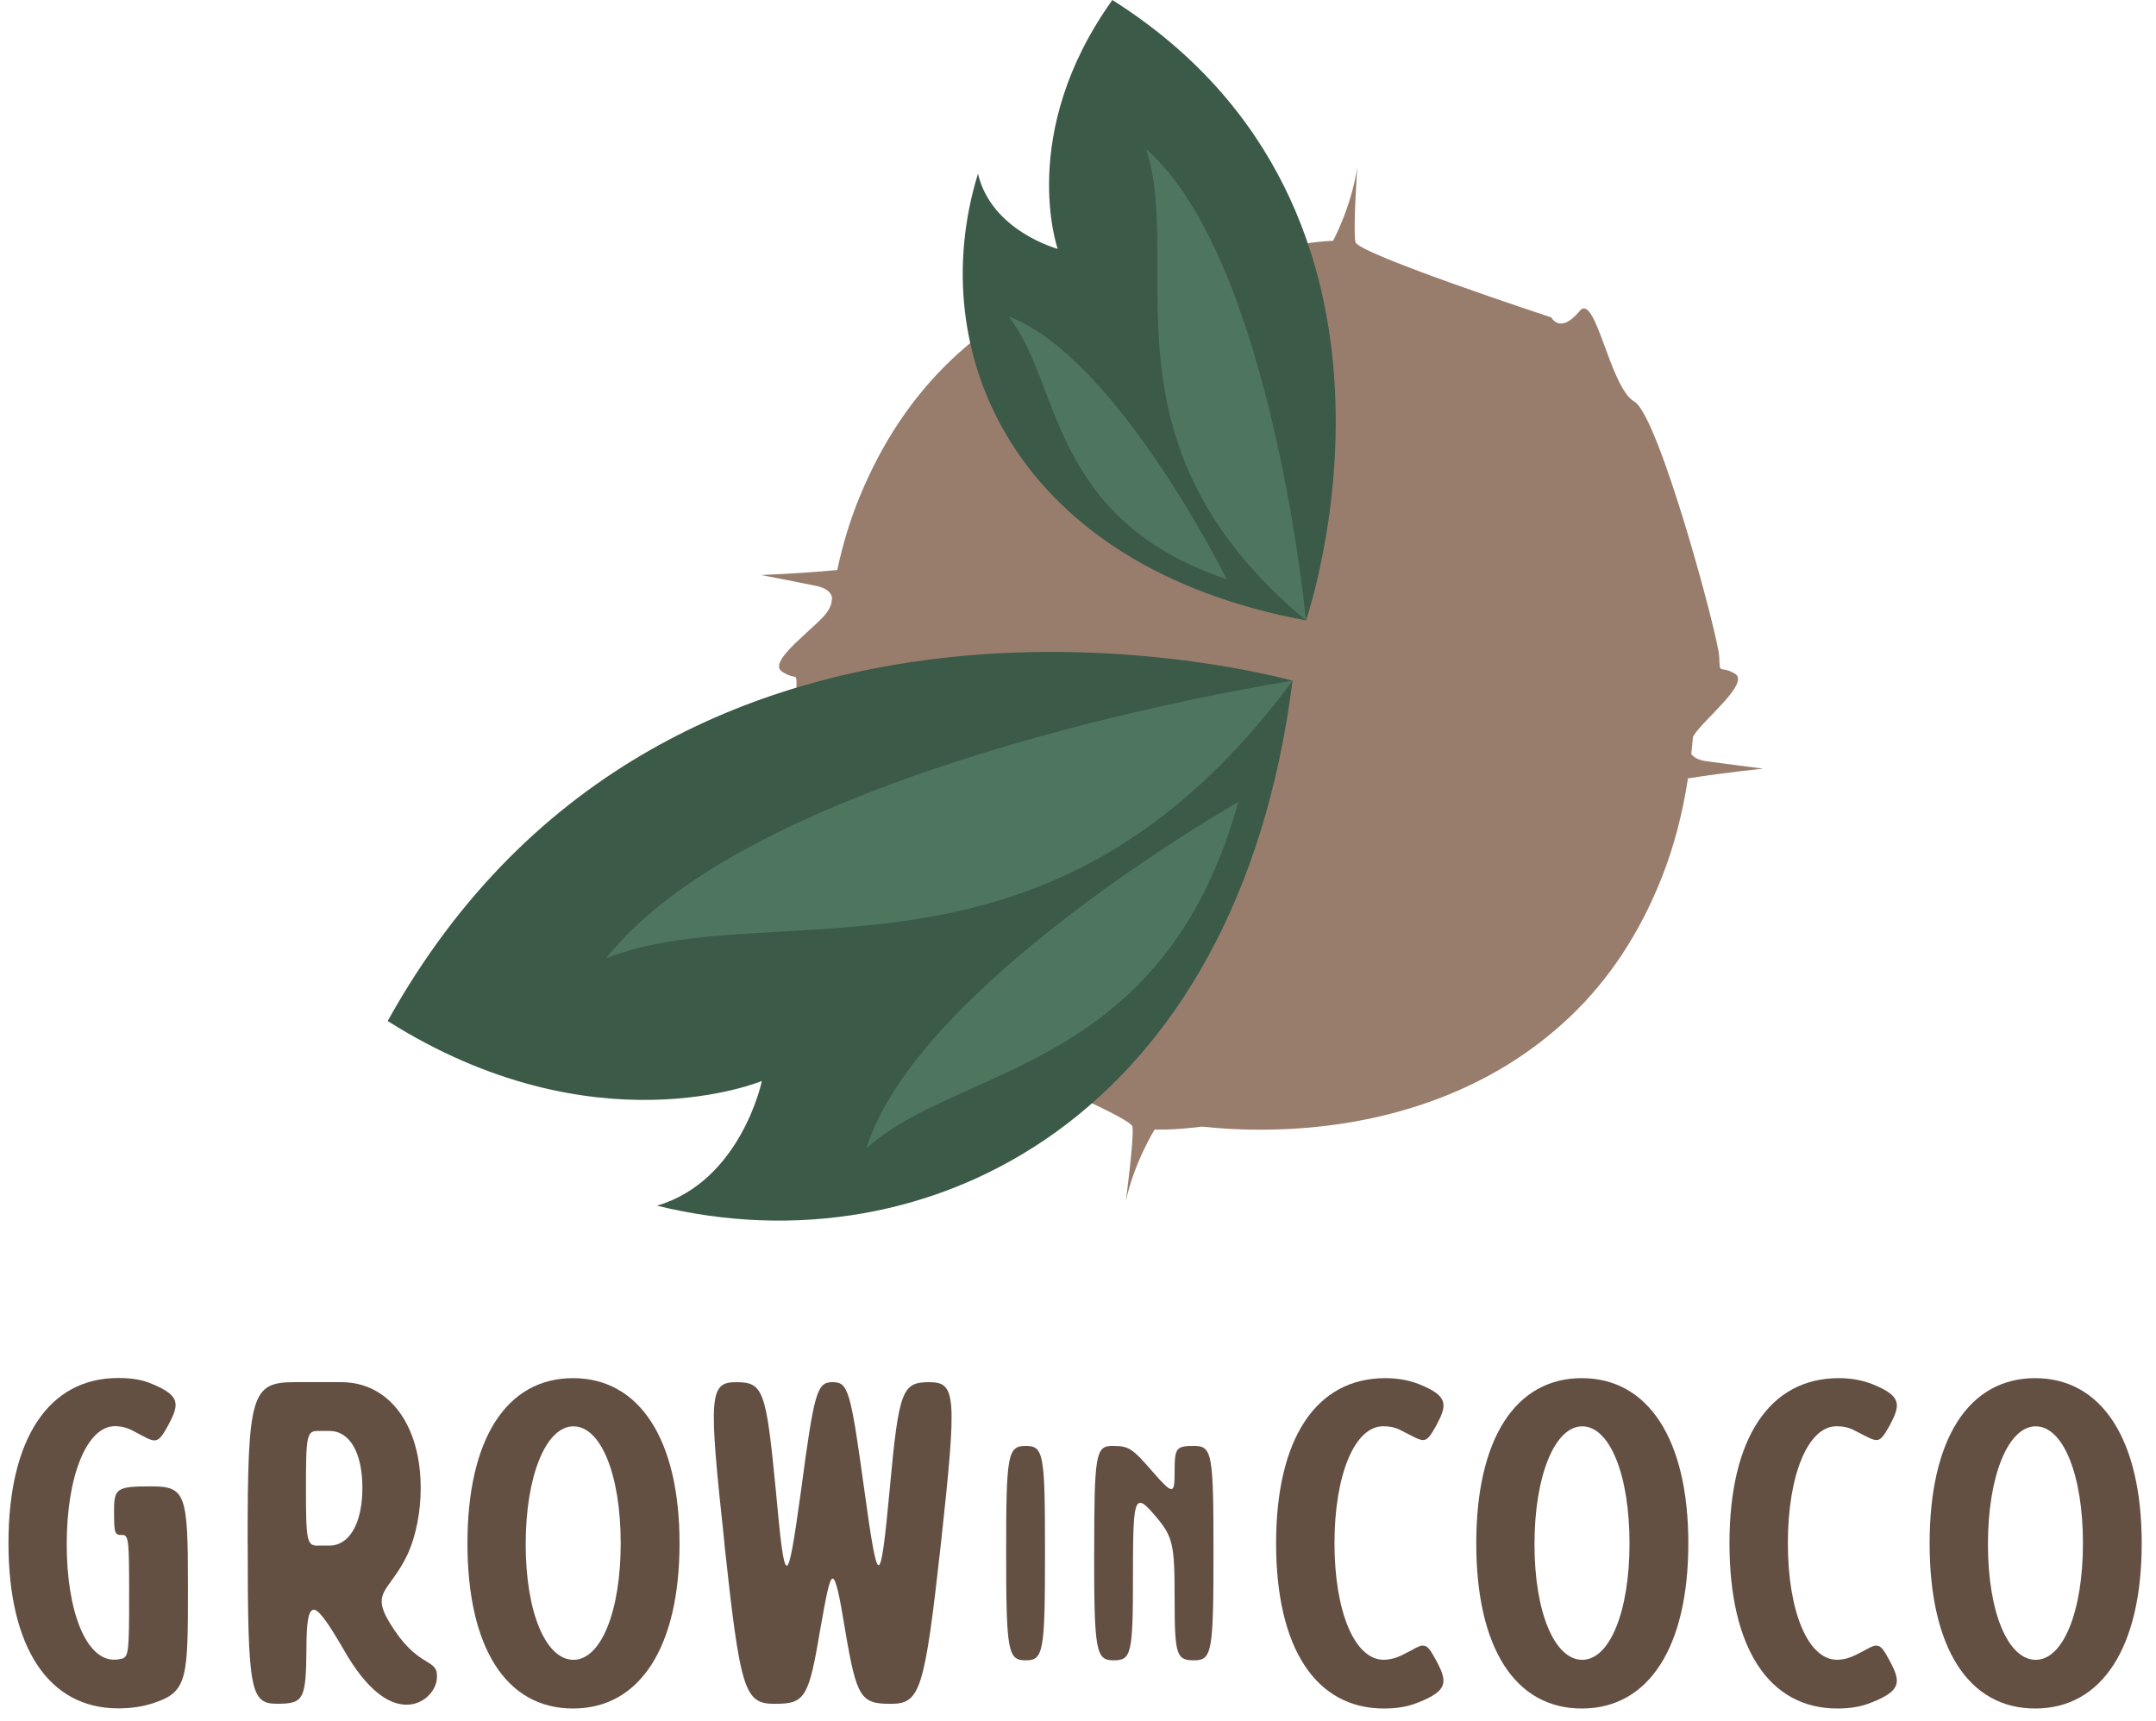
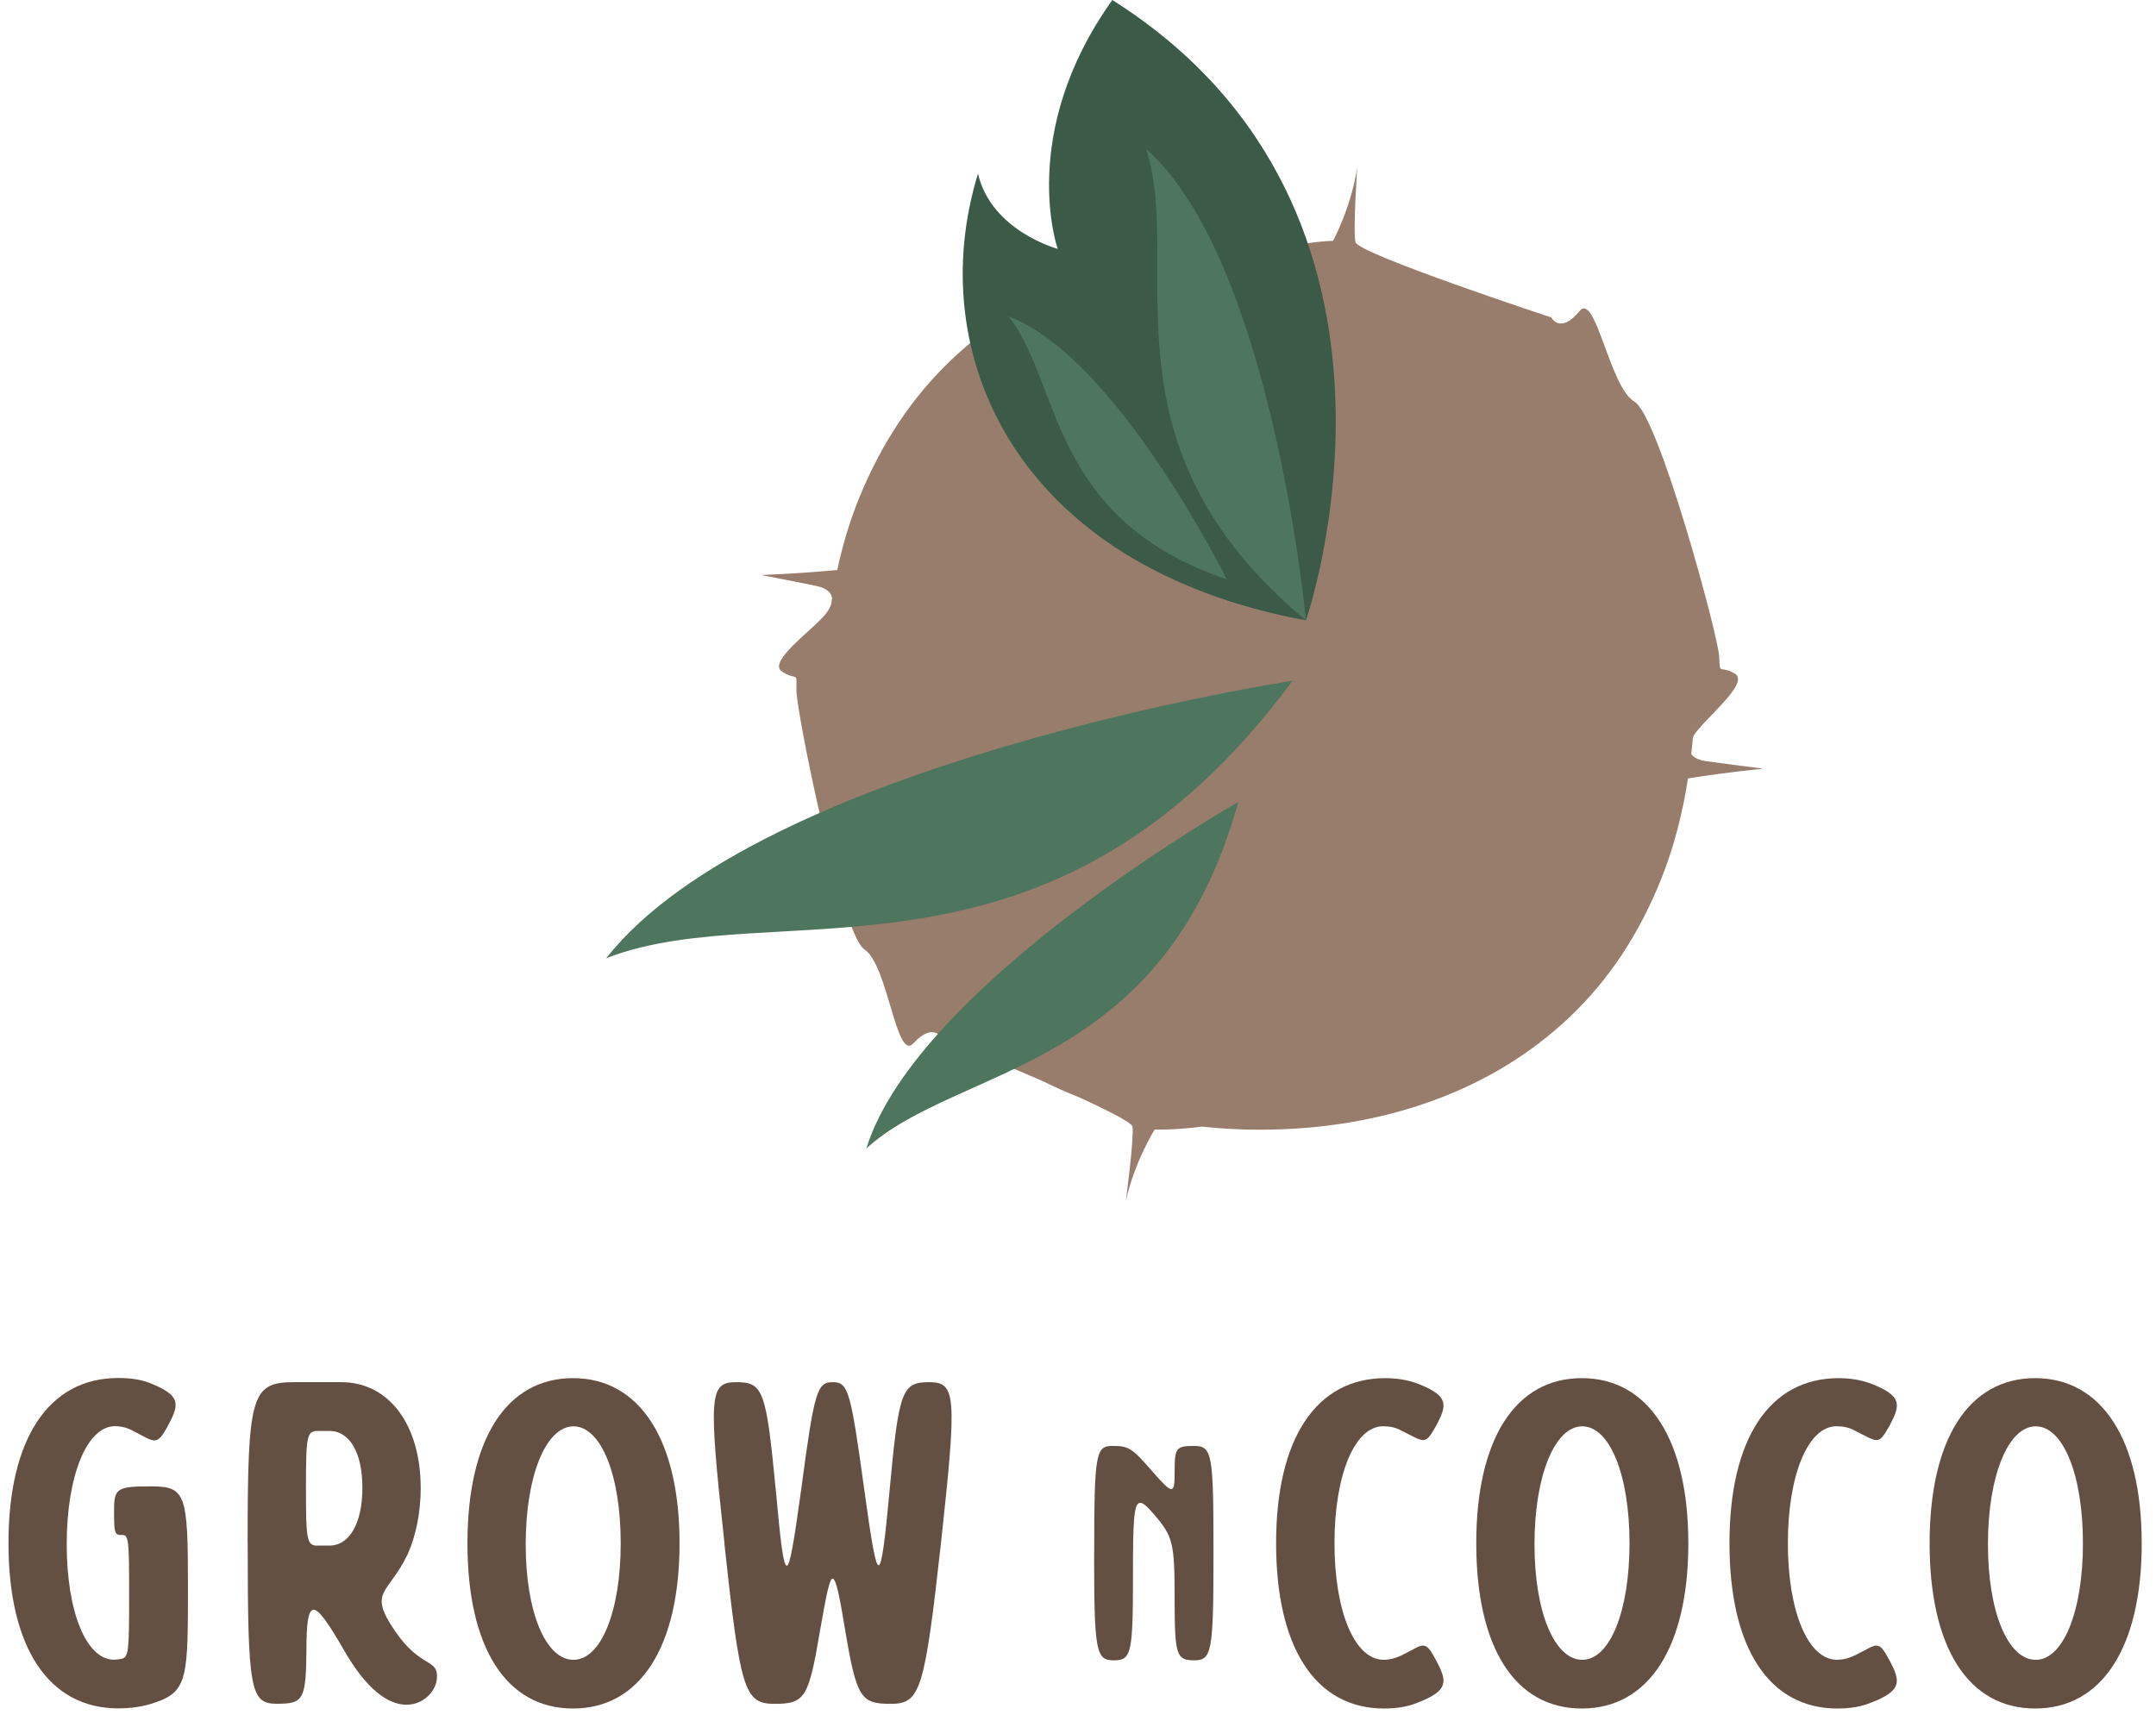
<svg xmlns="http://www.w3.org/2000/svg" width="119" height="95" viewBox="0 0 119 95" fill="none">
  <path d="M6.727 84.743C6.323 84.743 6.295 84.64 6.295 83.4C6.295 82.159 6.446 82.056 8.348 82.056C10.251 82.056 10.374 82.488 10.374 87.526C10.374 92.564 10.374 93.377 8.574 93.983C7.94 94.213 7.258 94.312 6.521 94.312C2.696 94.312 0.468 90.967 0.468 85.191C0.468 79.416 2.696 76.074 6.521 76.074C7.282 76.074 7.865 76.173 8.396 76.403C9.993 77.061 9.89 77.545 9.284 78.683C8.955 79.289 8.777 79.519 8.523 79.519C8.293 79.519 7.964 79.317 7.381 79.012C7.028 78.809 6.672 78.734 6.343 78.734C4.797 78.734 3.683 81.469 3.683 85.243C3.683 89.016 4.773 91.625 6.291 91.625C6.442 91.625 6.596 91.601 6.723 91.573C7.104 91.47 7.128 91.141 7.128 88.053C7.128 84.965 7.104 84.735 6.723 84.735L6.727 84.743Z" fill="#644F43" />
  <path d="M13.668 85.171C13.668 76.99 13.87 76.304 16.252 76.304H18.837C21.473 76.304 23.221 78.659 23.221 82.155C23.221 83.447 22.967 84.763 22.511 85.778C21.449 88.033 20.284 87.803 21.778 90.007C23.249 92.187 24.236 91.502 24.109 92.719C24.034 93.353 23.399 94.11 22.436 94.11C21.473 94.11 20.256 93.349 18.94 91.018C18.104 89.575 17.596 88.866 17.319 88.866C17.014 88.866 16.914 89.599 16.914 91.018C16.891 93.829 16.764 94.058 15.293 94.058C13.823 94.058 13.672 93.373 13.672 85.167L13.668 85.171ZM17.545 85.326H18.179C19.293 85.326 20.002 84.085 20.002 82.135C20.002 80.185 19.293 78.996 18.179 78.996H17.545C16.938 78.996 16.887 79.249 16.887 82.163C16.887 85.076 16.938 85.33 17.545 85.33V85.326Z" fill="#644F43" />
  <path d="M25.801 85.199C25.801 79.448 27.954 76.082 31.628 76.082C35.303 76.082 37.507 79.475 37.507 85.199C37.507 90.923 35.326 94.32 31.628 94.32C27.93 94.32 25.801 90.951 25.801 85.199ZM34.26 85.199C34.26 81.426 33.17 78.742 31.652 78.742C30.134 78.742 29.016 81.477 29.016 85.251C29.016 89.024 30.13 91.632 31.652 91.632C33.174 91.632 34.26 88.949 34.26 85.199Z" fill="#644F43" />
  <path d="M39.984 85.171C39.096 76.99 39.148 76.304 40.642 76.304C42.136 76.304 42.287 76.76 42.822 82.282C43.076 85.045 43.227 86.436 43.429 86.436C43.607 86.436 43.833 85.045 44.214 82.282C44.947 76.76 45.101 76.304 45.962 76.304C46.822 76.304 46.949 76.76 47.71 82.282C48.09 85.045 48.316 86.412 48.494 86.412C48.673 86.412 48.847 85.045 49.101 82.282C49.608 76.76 49.787 76.304 51.281 76.304C52.775 76.304 52.827 76.986 51.939 85.171C51.027 93.381 50.797 94.062 49.152 94.062C47.507 94.062 47.278 93.733 46.643 89.96C46.338 88.085 46.136 87.149 45.958 87.149C45.779 87.149 45.605 88.085 45.272 89.96C44.638 93.733 44.435 94.062 42.763 94.062C41.09 94.062 40.864 93.377 39.976 85.171H39.984Z" fill="#644F43" />
-   <path d="M55.534 85.734C55.534 80.28 55.617 79.824 56.616 79.824C57.615 79.824 57.679 80.28 57.679 85.734C57.679 91.189 57.595 91.66 56.616 91.66C55.637 91.66 55.534 91.204 55.534 85.734Z" fill="#644F43" />
  <path d="M60.394 85.734C60.394 80.28 60.477 79.824 61.389 79.824C62.3 79.824 62.471 79.927 63.601 81.227C64.175 81.885 64.481 82.206 64.647 82.206C64.814 82.206 64.833 81.885 64.833 81.227C64.833 79.927 64.917 79.824 65.915 79.824C66.914 79.824 66.978 80.28 66.978 85.734C66.978 91.189 66.895 91.66 65.915 91.66C64.936 91.66 64.833 91.391 64.833 88.283C64.833 85.175 64.75 84.823 63.684 83.59C63.347 83.201 63.109 82.963 62.939 82.963C62.566 82.963 62.534 84.026 62.534 86.967C62.534 91.292 62.451 91.66 61.472 91.66C60.493 91.66 60.39 91.204 60.39 85.734H60.394Z" fill="#644F43" />
  <path d="M78.544 90.848C78.798 90.848 78.949 91.078 79.278 91.684C79.884 92.826 79.963 93.329 78.263 93.991C77.704 94.221 77.098 94.32 76.388 94.32C72.614 94.32 70.434 90.975 70.434 85.199C70.434 79.424 72.638 76.082 76.463 76.082C77.098 76.082 77.732 76.181 78.314 76.411C79.96 77.069 79.884 77.553 79.278 78.691C78.949 79.273 78.798 79.499 78.544 79.499C78.314 79.499 77.986 79.297 77.379 78.992C77.026 78.79 76.669 78.738 76.341 78.738C74.771 78.738 73.657 81.422 73.657 85.195C73.657 88.969 74.771 91.629 76.368 91.629C76.721 91.629 77.102 91.525 77.482 91.323C78.041 91.046 78.318 90.844 78.544 90.844V90.848Z" fill="#644F43" />
  <path d="M81.482 85.199C81.482 79.448 83.634 76.082 87.309 76.082C90.983 76.082 93.187 79.475 93.187 85.199C93.187 90.923 91.007 94.32 87.309 94.32C83.61 94.32 81.482 90.951 81.482 85.199ZM89.941 85.199C89.941 81.426 88.85 78.742 87.332 78.742C85.814 78.742 84.696 81.477 84.696 85.251C84.696 89.024 85.81 91.632 87.332 91.632C88.855 91.632 89.941 88.949 89.941 85.199Z" fill="#644F43" />
  <path d="M103.568 90.848C103.822 90.848 103.973 91.078 104.302 91.684C104.908 92.826 104.987 93.329 103.287 93.991C102.728 94.221 102.121 94.32 101.412 94.32C97.638 94.32 95.458 90.975 95.458 85.199C95.458 79.424 97.662 76.082 101.487 76.082C102.121 76.082 102.756 76.181 103.338 76.411C104.983 77.069 104.908 77.553 104.302 78.691C103.973 79.273 103.822 79.499 103.568 79.499C103.338 79.499 103.009 79.297 102.403 78.992C102.05 78.79 101.693 78.738 101.364 78.738C99.795 78.738 98.681 81.422 98.681 85.195C98.681 88.969 99.795 91.629 101.392 91.629C101.749 91.629 102.125 91.525 102.506 91.323C103.065 91.046 103.342 90.844 103.568 90.844V90.848Z" fill="#644F43" />
  <path d="M106.505 85.199C106.505 79.448 108.658 76.082 112.332 76.082C116.007 76.082 118.211 79.475 118.211 85.199C118.211 90.923 116.031 94.32 112.332 94.32C108.634 94.32 106.505 90.951 106.505 85.199ZM114.968 85.199C114.968 81.426 113.878 78.742 112.36 78.742C110.842 78.742 109.724 81.477 109.724 85.251C109.724 89.024 110.838 91.632 112.36 91.632C113.882 91.632 114.968 88.949 114.968 85.199Z" fill="#644F43" />
  <path d="M97.254 42.425C97.254 42.425 95.022 42.144 94.19 42.025C93.793 41.969 93.496 41.839 93.349 41.624C93.381 41.315 93.417 41.01 93.441 40.693C93.46 40.653 93.476 40.622 93.5 40.582C94.063 39.694 96.616 37.692 95.755 37.189C94.891 36.681 94.935 37.34 94.891 36.249C94.848 35.159 91.562 22.947 90.206 22.17C88.85 21.393 88.07 16.097 87.186 17.171C86.111 18.48 85.624 17.524 85.624 17.524C85.624 17.524 74.949 14.008 74.814 13.366C74.676 12.728 74.913 9.232 74.913 9.232C74.592 11.42 73.578 13.295 73.578 13.295C73.578 13.295 72.587 13.303 70.854 13.652C70.41 13.632 69.966 13.62 69.515 13.62C66.129 13.62 62.982 14.151 60.077 15.213C57.171 16.276 54.646 17.829 52.498 19.875C50.349 21.92 48.657 24.461 47.42 27.493C46.913 28.738 46.512 30.066 46.211 31.469C43.9 31.683 41.998 31.743 41.998 31.743C41.998 31.743 44.205 32.167 45.03 32.341C45.545 32.448 45.89 32.67 45.926 33.031C45.91 33.134 45.894 33.241 45.878 33.344C45.831 33.491 45.755 33.649 45.624 33.828C45.006 34.676 42.327 36.507 43.155 37.07C43.983 37.629 43.983 36.975 43.956 38.065C43.928 39.155 46.417 51.554 47.717 52.418C49.018 53.278 49.458 58.617 50.409 57.603C51.566 56.366 51.99 57.353 51.99 57.353C51.99 57.353 54.84 58.503 57.575 59.692C58.218 60.017 58.884 60.31 59.569 60.58C61.21 61.333 62.475 61.979 62.507 62.201C62.602 62.847 62.138 66.323 62.138 66.323C62.602 64.163 63.731 62.355 63.731 62.355C63.731 62.355 64.671 62.407 66.332 62.197C67.366 62.304 68.425 62.367 69.507 62.367C72.943 62.367 76.126 61.836 79.056 60.774C81.985 59.712 84.526 58.158 86.674 56.112C88.823 54.067 90.503 51.514 91.716 48.458C92.386 46.766 92.866 44.934 93.167 42.972C95.41 42.619 97.246 42.445 97.246 42.445L97.254 42.425Z" fill="#997D6C" />
-   <path d="M71.342 37.581C71.342 37.581 37.209 27.882 21.398 56.366C32.778 63.56 42.053 59.676 42.053 59.676C42.053 59.676 40.908 65.194 36.262 66.561C51.305 70.263 68.298 61.642 71.342 37.581Z" fill="#3C5A48" />
  <path d="M71.342 37.581C71.342 37.581 41.998 42.045 33.456 52.902C42.779 49.247 57.893 55.791 71.342 37.581Z" fill="#4E755E" />
  <path d="M68.349 44.272C68.349 44.272 50.627 54.344 47.817 63.402C52.898 58.764 64.199 59.252 68.349 44.272Z" fill="#4E755E" />
  <path d="M72.083 34.248C72.083 34.248 79.912 11.709 61.397 0C56.129 7.361 58.38 13.739 58.38 13.739C58.38 13.739 54.718 12.76 53.98 9.585C50.916 19.538 56.049 31.279 72.083 34.248Z" fill="#3C5A48" />
  <path d="M72.083 34.248C72.083 34.248 70.216 14.377 63.26 8.225C65.357 14.627 60.378 24.52 72.083 34.248Z" fill="#4E755E" />
  <path d="M67.711 31.984C67.711 31.984 61.635 19.696 55.657 17.465C58.574 21.052 57.809 28.619 67.711 31.984Z" fill="#4E755E" />
</svg>